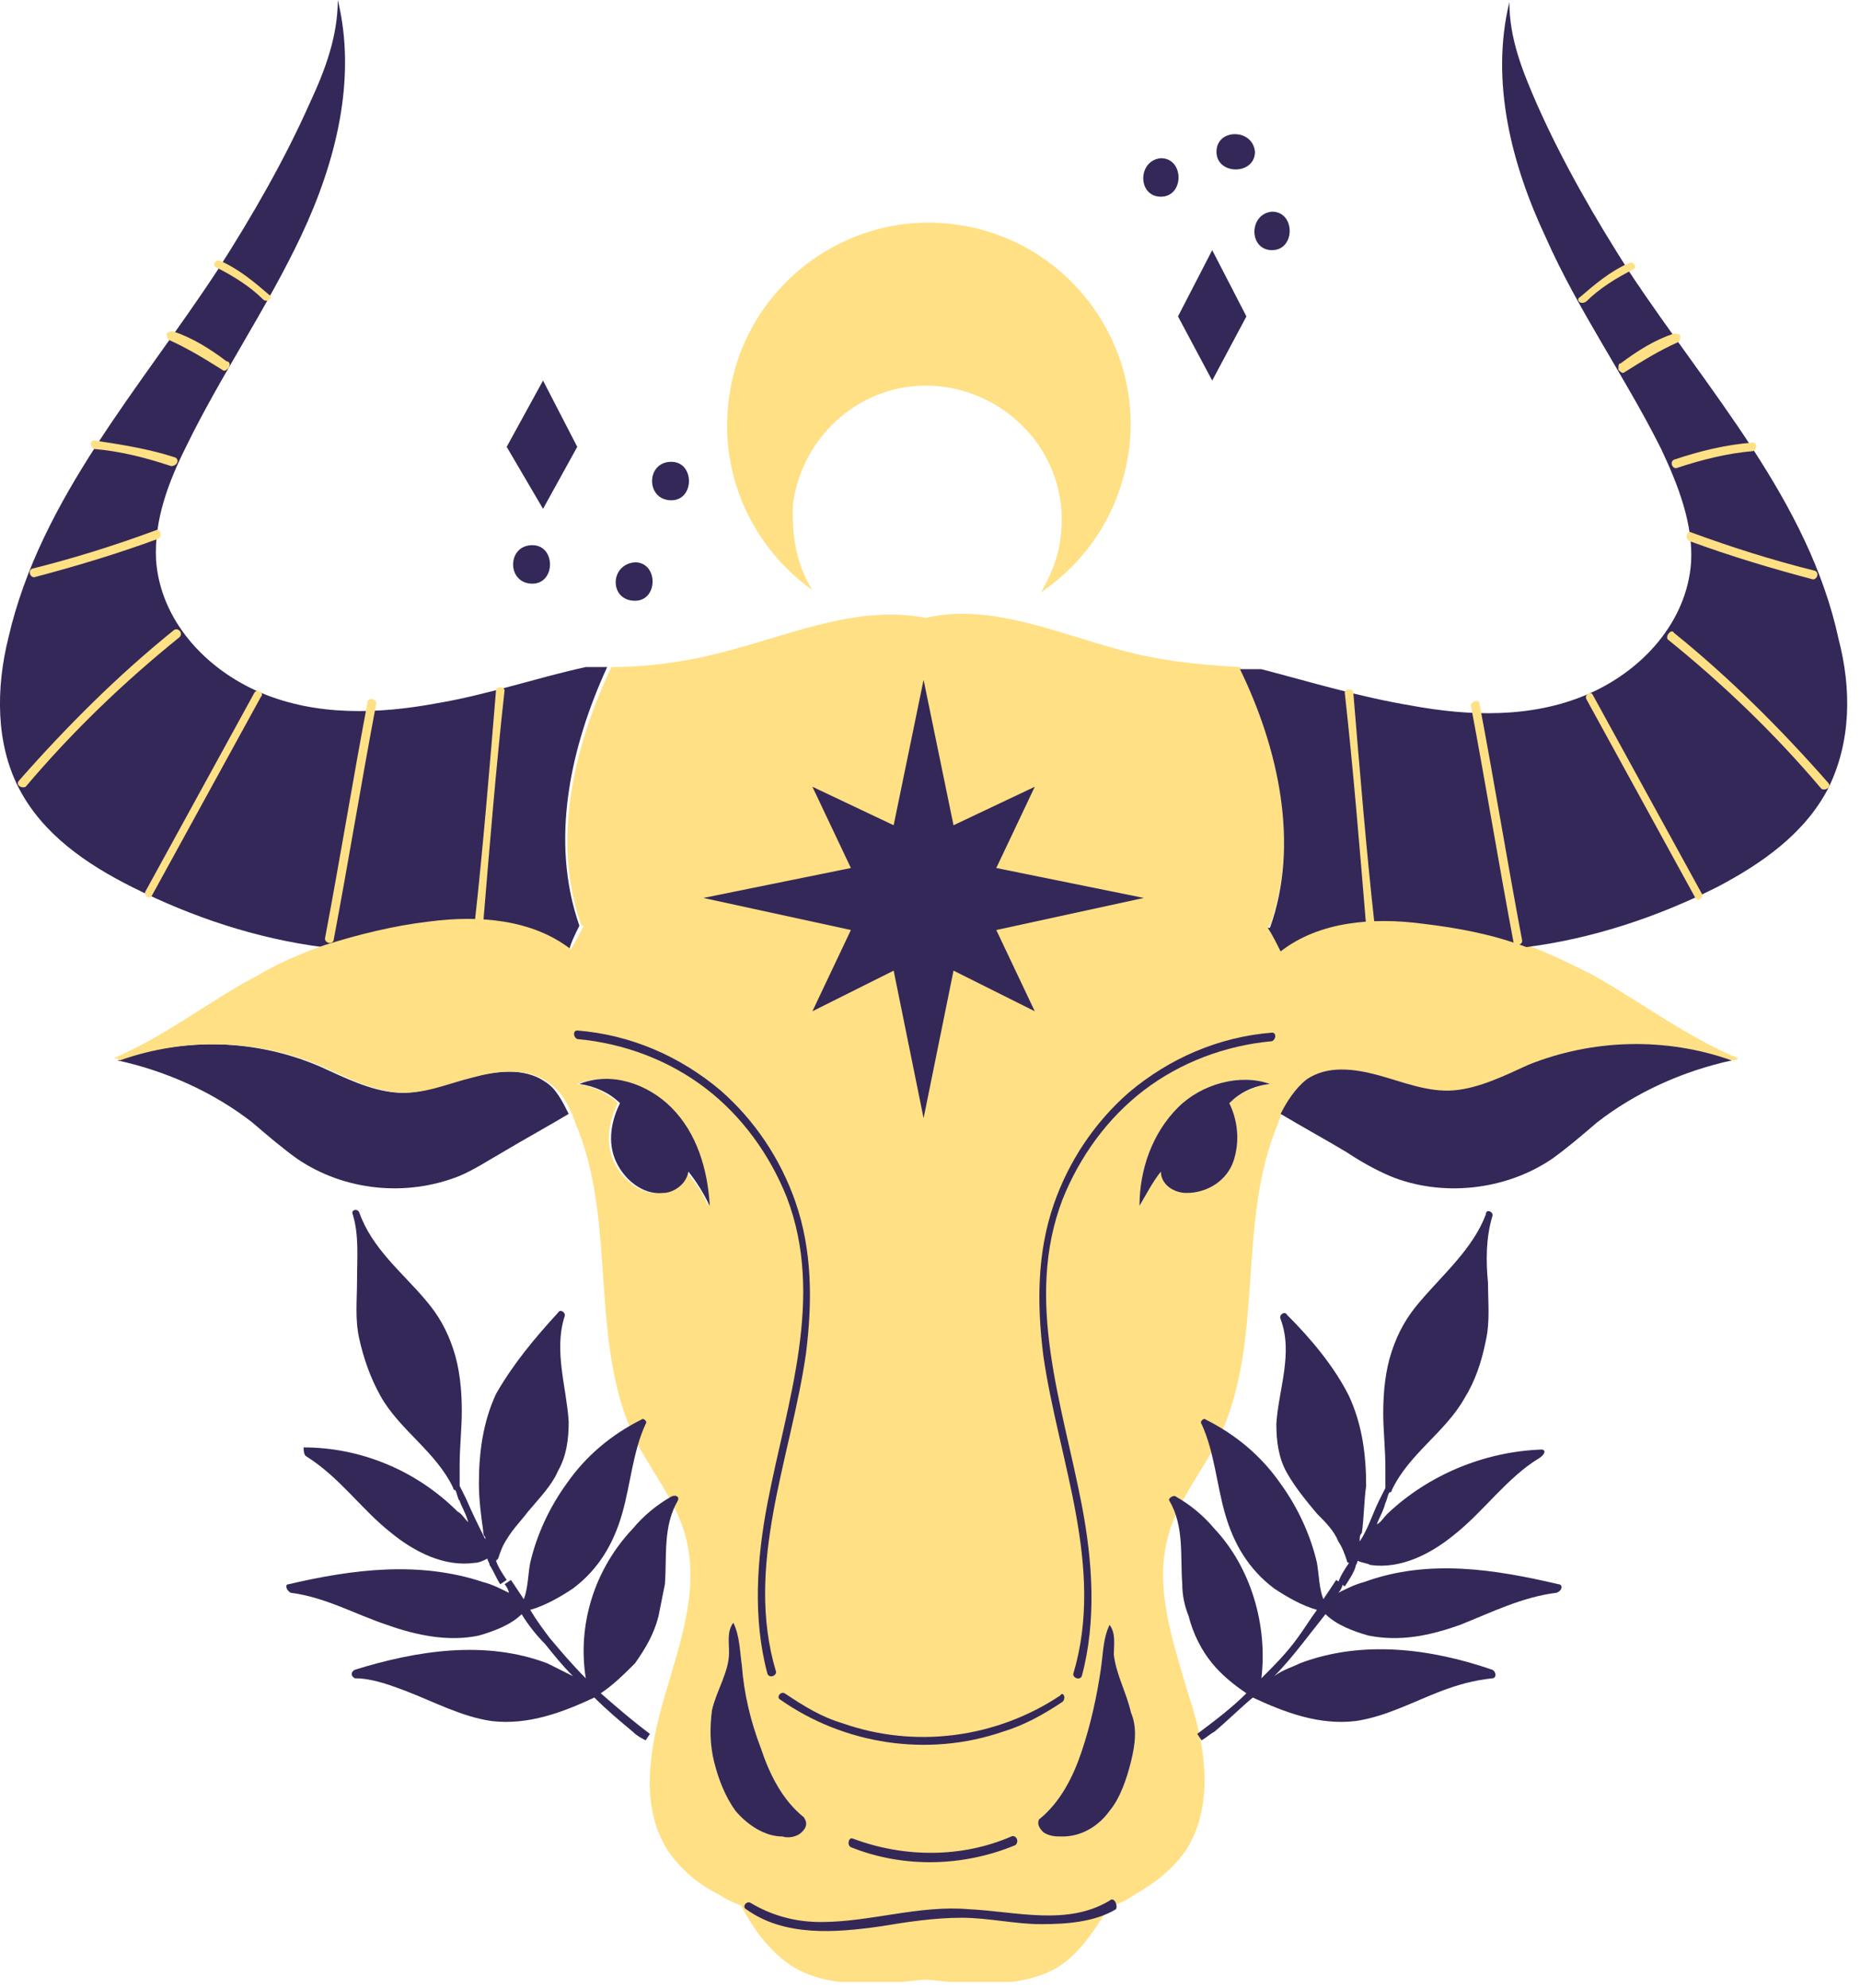
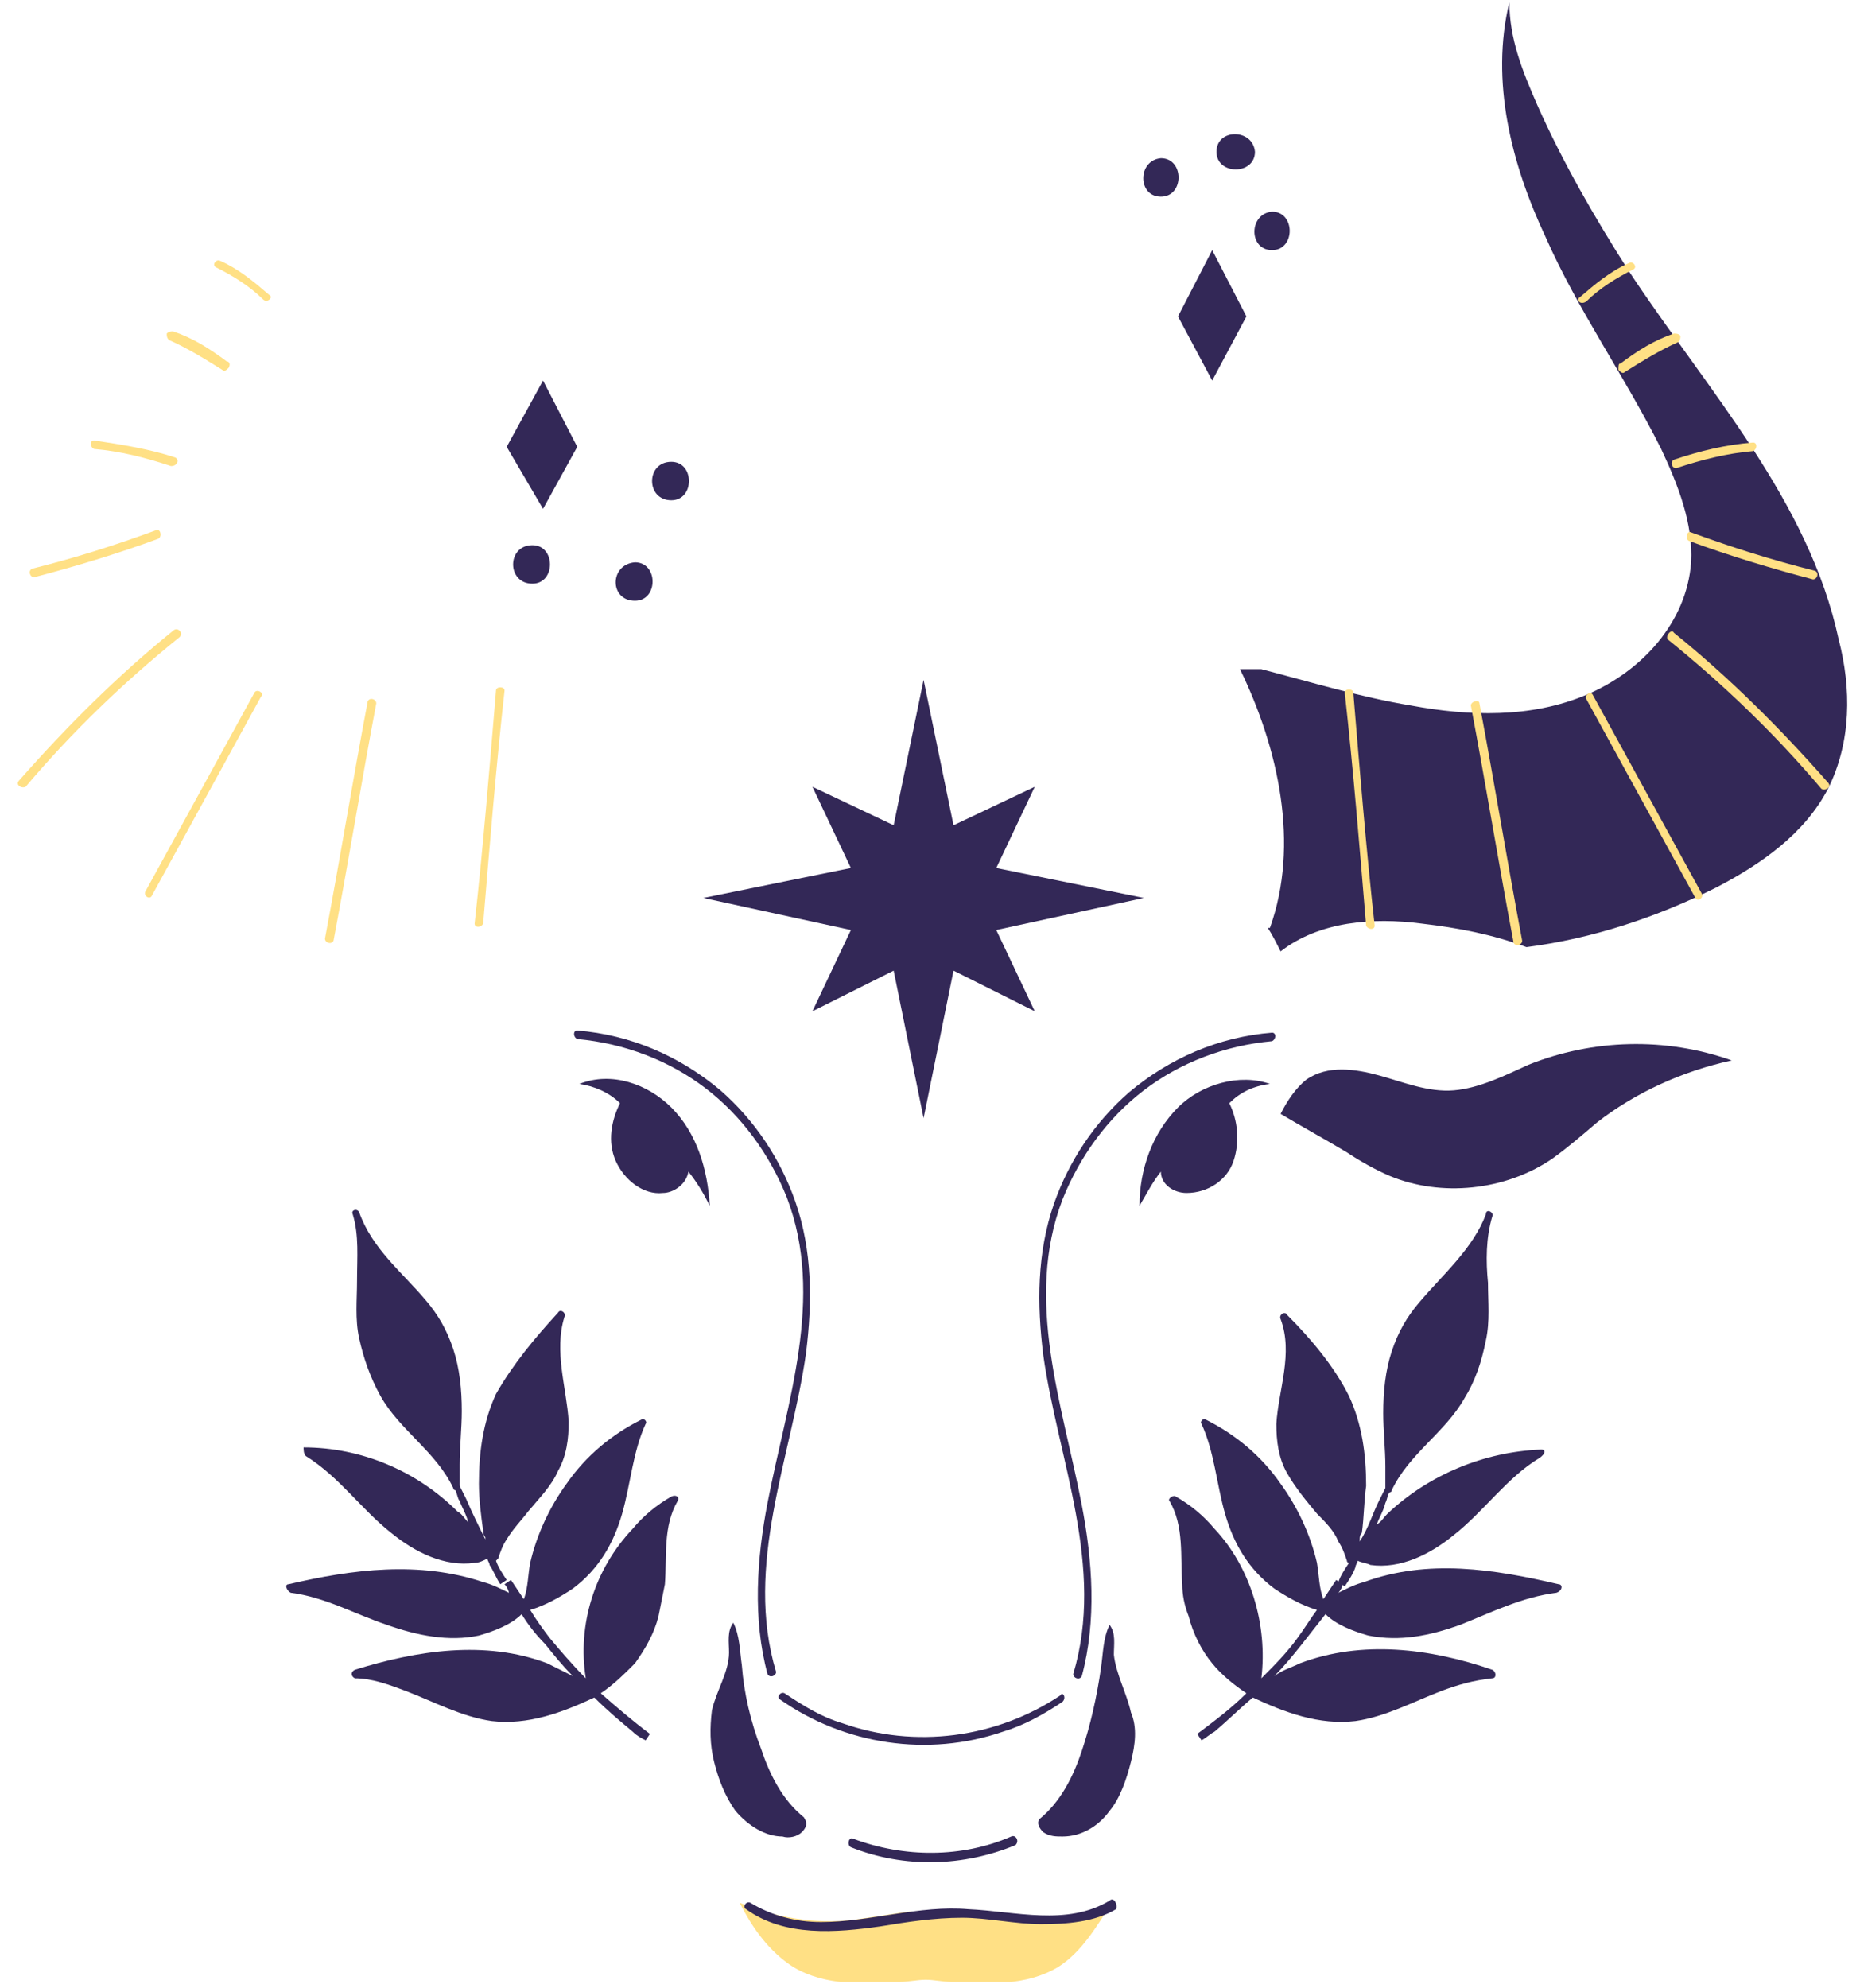
<svg xmlns="http://www.w3.org/2000/svg" width="87" height="93" fill="none">
  <g clip-path="url(#a)">
-     <path d="M26.6 52.1c-1 .6-2.1 1.2-3.1 1.8-.7.4-1.3.8-2 1.1-2.5 1-5.4.7-7.6-.8-.7-.5-1.4-1.1-2.1-1.7-1.8-1.4-4-2.4-6.3-2.9 3.1-1.1 6.5-1 9.5.3 1.1.5 2.3 1.1 3.5 1.2 1.2.1 2.3-.4 3.5-.7 1.1-.3 2.5-.5 3.5.2.5.3.8.9 1.1 1.5ZM27.1 43.3c-.2.4-.4.8-.5 1.2-1.8-1.4-4.3-1.6-6.6-1.3-1.7.2-3.3.6-4.9 1.1-3.1-.4-6.1-1.4-8.9-2.8C4 40.4 2 39 .9 36.9c-1.1-2.1-1.1-4.7-.5-7.1 1.5-6.5 6.2-11.7 9.8-17.2 1.6-2.5 3.1-5.1 4.3-7.8.7-1.5 1.3-3.1 1.3-4.8.9 3.7-.1 7.6-1.7 11-1.6 3.4-3.8 6.6-5.4 9.9-.8 1.6-1.5 3.4-1.4 5.3.2 2.8 2.3 5.1 4.9 6.2 2.6 1.1 5.5 1 8.2.5 2.4-.4 4.7-1.2 7-1.7h1c-1.7 3.7-2.7 8.1-1.3 12.1Z" fill="#332857" />
-     <path d="M74.499 45.6c-1-.5-2-1-3.1-1.4-1.6-.6-3.2-.9-4.9-1.1-2.3-.3-4.8-.1-6.6 1.3-.2-.4-.4-.8-.6-1.1h.1c1.4-3.9.4-8.4-1.4-12.1-1.9-.1-3.8-.3-5.6-.8-3-.8-6.1-2.2-9.1-1.5-3.1-.6-6.1.7-9.1 1.5-1.8.5-3.7.8-5.6.8-1.8 3.8-2.8 8.2-1.4 12.1h.1c-.2.4-.4.8-.6 1.1-1.8-1.4-4.3-1.6-6.6-1.3-1.7.2-3.3.6-4.9 1.1-1.1.4-2.1.8-3.1 1.4-2.3 1.2-4.4 2.9-6.8 3.9.1 0 .2 0 .3.1 3.1-1.1 6.5-1 9.5.3 1.1.5 2.3 1.1 3.5 1.2 1.2.1 2.3-.4 3.5-.7 1.1-.3 2.5-.5 3.5.2.6.4.9.9 1.2 1.6 0 .1.1.2.1.3 2 4.6.6 10.2 2.8 14.8.8 1.6 2 3 2.4 4.7.6 2.4-.3 4.9-1 7.3-.7 2.4-1.2 5.1.1 7.2.6.9 1.4 1.6 2.4 2.1.3.2.7.4 1 .5 1.7.7 3.5 1 5.3.8.7-.1 1.3-.2 2-.3.4-.1.9-.2 1.4-.1h.1c.5 0 .9 0 1.4.1.7.1 1.4.2 2 .3 1.8.2 3.7-.1 5.3-.8.4-.1.7-.3 1-.5.9-.5 1.8-1.2 2.4-2.1 1.3-2.1.9-4.8.1-7.2-.7-2.4-1.6-4.9-1-7.3.4-1.7 1.6-3.1 2.4-4.7 2.2-4.6.8-10.1 2.8-14.8 0-.1.1-.2.1-.3.3-.6.7-1.2 1.2-1.6 1-.7 2.3-.5 3.4-.2s2.3.8 3.5.7c1.2-.1 2.4-.7 3.5-1.2 3-1.3 6.5-1.3 9.5-.3.1 0 .2 0 .3-.1-2.4-1-4.5-2.6-6.8-3.9Zm-42.4 9.2c-.1.6-.7 1-1.2 1-.9.1-1.8-.6-2.2-1.5-.4-.9-.2-1.9.2-2.7-.5-.5-1.2-.8-1.9-.9 1.5-.6 3.2 0 4.3 1.1 1.2 1.2 1.7 2.9 1.8 4.6-.2-.6-.6-1.1-1-1.6Zm5.4 30.9c-.2.2-.6.3-.9.2-.8 0-1.6-.5-2.2-1.2-.5-.7-.8-1.5-1-2.3-.2-.8-.2-1.6-.1-2.4.2-.9.8-1.8.8-2.7 0-.5-.1-1 .2-1.4.3.6.3 1.3.4 2 .1 1.3.4 2.6.9 3.9.4 1.2 1 2.4 2 3.2.2.3.1.5-.1.7Zm15.4-3.3c-.2.8-.5 1.7-1 2.3-.5.7-1.3 1.2-2.2 1.2-.3 0-.6 0-.9-.2-.2-.2-.3-.4-.2-.6 1-.8 1.6-2 2-3.2.4-1.2.7-2.5.9-3.9.1-.7.1-1.4.4-2 .3.4.2.9.2 1.4.1.9.6 1.8.8 2.7.3.7.2 1.5 0 2.3Zm4.8-28.1c-.3.9-1.2 1.5-2.2 1.5-.6 0-1.2-.4-1.2-1-.4.5-.7 1.1-1 1.6 0-1.7.6-3.4 1.8-4.6 1.1-1.1 2.9-1.6 4.3-1.1-.7.1-1.4.4-1.9.9.4.8.5 1.8.2 2.7Z" fill="#FFE085" />
    <path d="M52 89c-.7 1.1-1.4 2.3-2.5 3-1.5.9-3.3.8-5 .7-.4 0-.8-.1-1.2-.1-.4 0-.8.1-1.2.1-1.7.1-3.5.2-5-.7-1.1-.7-1.9-1.8-2.5-3 1.7.7 3.5 1 5.3.8.7-.1 1.3-.2 2-.3.5-.1.9-.1 1.4-.1h.1c.5 0 .9.1 1.4.1.7.1 1.4.2 2 .3 1.7.2 3.5-.1 5.2-.8Z" fill="#FFE085" />
    <path d="M37.5 85.7c-.2.2-.6.3-.9.2-.8 0-1.6-.5-2.2-1.2-.5-.7-.8-1.5-1-2.3-.2-.8-.2-1.6-.1-2.4.2-.9.8-1.8.8-2.7 0-.5-.1-1 .2-1.4.3.6.3 1.3.4 2 .1 1.3.4 2.6.9 3.9.4 1.2 1 2.4 2 3.2.2.3.1.5-.1.7ZM52.9 82.4c-.2.8-.5 1.7-1 2.3-.5.7-1.3 1.2-2.2 1.2-.3 0-.6 0-.9-.2-.2-.2-.3-.4-.2-.6 1-.8 1.6-2 2-3.2.4-1.2.7-2.5.9-3.9.1-.7.1-1.4.4-2 .3.4.2.9.2 1.4.1.9.6 1.8.8 2.7.3.7.2 1.5 0 2.3ZM33.2 56.4c-.3-.6-.6-1.1-1-1.6-.1.6-.7 1-1.2 1-.9.1-1.8-.6-2.2-1.5-.4-.9-.2-1.9.2-2.7-.5-.5-1.2-.8-1.9-.9 1.5-.6 3.2 0 4.3 1.1 1.2 1.2 1.7 2.9 1.8 4.6ZM57.499 51.6c.4.8.5 1.8.2 2.7-.3.9-1.2 1.5-2.2 1.5-.6 0-1.2-.4-1.2-1-.4.5-.7 1.1-1 1.6 0-1.7.6-3.4 1.8-4.6 1.1-1.1 2.9-1.6 4.3-1.1-.8.1-1.4.4-1.9.9ZM81 49.6c-2.3.5-4.5 1.5-6.3 2.9-.7.6-1.4 1.2-2.1 1.7-2.2 1.5-5.2 1.8-7.6.8-.7-.3-1.4-.7-2-1.1-1-.6-2.1-1.2-3.1-1.8.3-.6.7-1.2 1.2-1.6 1-.7 2.3-.5 3.4-.2s2.3.8 3.5.7c1.2-.1 2.4-.7 3.5-1.2 3-1.2 6.4-1.3 9.5-.2ZM85.5 36.9c-1.1 2.1-3.1 3.5-5.2 4.6-2.8 1.4-5.8 2.4-8.9 2.8-1.6-.6-3.2-.9-4.9-1.1-2.3-.3-4.8-.1-6.6 1.3-.2-.4-.4-.8-.6-1.1h.1c1.4-3.9.4-8.4-1.4-12.1h1c2.3.6 4.6 1.3 7 1.7 2.7.5 5.6.6 8.2-.5 2.6-1.1 4.7-3.4 4.9-6.2.1-1.8-.6-3.6-1.4-5.3-1.7-3.4-3.9-6.5-5.4-9.9-1.6-3.4-2.6-7.3-1.7-11 0 1.7.6 3.2 1.3 4.8 1.2 2.7 2.7 5.3 4.3 7.8 3.7 5.6 8.4 10.7 9.8 17.2.6 2.3.6 4.8-.5 7Z" fill="#332857" />
    <path d="M37.2 56.2c-.7-2-1.9-3.8-3.5-5.2-1.9-1.6-4.2-2.6-6.7-2.8-.2 0-.2.3 0 .4 2.2.2 4.3 1 6 2.3 1.7 1.3 3 3.1 3.8 5.1 1.8 4.7 0 9.6-.9 14.3-.5 2.6-.7 5.4 0 8 .1.2.4.1.4-.1-1.5-5 .7-10 1.4-14.9.3-2.4.3-4.8-.5-7.1ZM51.9 88.9c-2 1.2-4.4.5-6.6.4-2.3-.2-4.6.6-6.9.6-1.2 0-2.3-.3-3.3-.9-.2-.1-.4.2-.2.3 1.8 1.3 4.2 1.1 6.3.8 1.2-.2 2.5-.4 3.8-.4 1.2 0 2.5.3 3.7.3 1.2 0 2.5-.1 3.5-.7.1-.2-.1-.6-.3-.4Z" fill="#332857" />
    <path d="M12.6 13.8c-.7-.6-1.4-1.2-2.3-1.6-.2-.1-.4.2-.2.3.8.4 1.6.9 2.2 1.5.2.2.5-.1.3-.2ZM10.599 16.9c-.8-.6-1.6-1.1-2.5-1.4-.1 0-.2 0-.3.1 0 .1 0 .2.1.3.9.4 1.7.9 2.5 1.4.1.1.2 0 .3-.1.1-.2 0-.3-.1-.3ZM8.2 21.4c-1.2-.4-2.5-.6-3.8-.8-.2 0-.2.3 0 .4 1.2.1 2.4.4 3.6.8.3 0 .4-.3.2-.4ZM7.3 24.8c-1.9.7-3.8 1.3-5.8 1.8-.2.1-.1.4.1.4 1.9-.5 3.9-1.1 5.8-1.8.2-.1.1-.5-.1-.4ZM8.1 29.5c-2.6 2.1-5 4.5-7.2 7-.2.2.1.4.3.3 2.2-2.6 4.6-4.9 7.2-7 .2-.2-.1-.5-.3-.3ZM11.9 32.4l-5.1 9.3c-.1.2.2.4.3.2l5.1-9.3c.2-.2-.2-.4-.3-.2ZM17.2 32.8c-.7 3.7-1.3 7.4-2 11.1 0 .2.3.3.4.1.7-3.7 1.3-7.4 2-11.1 0-.2-.3-.3-.4-.1ZM23.2 32.3c-.3 3.6-.6 7.3-1 10.9 0 .2.3.2.4 0 .3-3.6.6-7.3 1-10.9 0-.2-.4-.2-.4 0Z" fill="#FFE085" />
    <path d="M49.3 56.3c.7-2 1.9-3.8 3.5-5.2 1.9-1.6 4.2-2.6 6.7-2.8.2 0 .2.3 0 .4-2.2.2-4.3 1-6 2.3-1.7 1.3-3 3.1-3.8 5.1-1.8 4.7 0 9.6.9 14.3.5 2.6.7 5.4 0 8-.1.2-.4.1-.4-.1 1.5-5-.7-10-1.4-14.9-.3-2.4-.3-4.8.5-7.1Z" fill="#332857" />
    <path d="M73.899 13.9c.7-.6 1.4-1.2 2.3-1.6.2-.1.4.2.2.3-.8.4-1.6.9-2.2 1.5-.3.2-.5-.1-.3-.2ZM75.8 17c.8-.6 1.6-1.1 2.5-1.4.1 0 .2 0 .3.1 0 .1 0 .2-.1.3-.9.4-1.7.9-2.5 1.4-.1.1-.2 0-.3-.1 0-.2 0-.3.1-.3ZM78.3 21.5c1.2-.4 2.4-.7 3.7-.8.2 0 .2.3 0 .4-1.2.1-2.4.4-3.6.8-.2 0-.3-.3-.1-.4ZM79.1 24.9c1.9.7 3.8 1.3 5.8 1.8.2.1.1.4-.1.4-1.9-.5-3.9-1.1-5.8-1.8-.2-.1-.1-.5.1-.4ZM78.299 29.6c2.6 2.1 5 4.5 7.2 7 .2.2-.1.4-.3.3-2.2-2.6-4.6-4.9-7.2-7-.1-.2.2-.5.3-.3ZM74.5 32.5l5.1 9.3c.1.2-.2.4-.3.2l-5.1-9.3c-.1-.2.2-.4.3-.2ZM69.199 32.9c.7 3.7 1.3 7.4 2 11.1 0 .2-.3.3-.4.1-.7-3.7-1.3-7.4-2-11.1 0-.2.4-.3.4-.1ZM63.3 32.4c.3 3.6.6 7.3 1 10.9 0 .2-.3.2-.4 0-.3-3.6-.6-7.3-1-10.9 0-.2.4-.2.4 0Z" fill="#FFE085" />
    <path d="M49.599 79.3c-3 2-6.8 2.5-10.2 1.3-1-.3-1.8-.8-2.7-1.4-.2-.1-.4.2-.2.3 3 2.1 6.9 2.7 10.4 1.5 1-.3 1.9-.8 2.8-1.4.2-.2 0-.5-.1-.3ZM47.3 85.9c-2.3 1-5 1-7.4.1-.2-.1-.3.3-.1.4 2.5 1 5.3.9 7.7-.1.2-.2 0-.5-.2-.4ZM43.2 31.8l1.4 6.8 3.8-1.8-1.8 3.8 6.9 1.4-6.9 1.5 1.8 3.8-3.8-1.9-1.4 6.9-1.4-6.9-3.8 1.9 1.8-3.8-6.9-1.5 6.9-1.4-1.8-3.8 3.8 1.8 1.4-6.8Z" fill="#332857" />
-     <path d="M37.999 27.6c-2.8-2-4.4-5.4-3.9-9 .7-5.2 5.5-8.8 10.6-8.1 5.2.7 8.8 5.5 8.1 10.6-.4 2.8-1.9 5.1-4.1 6.6.4-.7.8-1.6.9-2.5.5-3.5-2-6.6-5.4-7.1-3.5-.5-6.6 2-7.1 5.4-.1 1.6.2 3 .9 4.1Z" fill="#FFE085" />
    <path d="m25.4 23.8-1.7-2.9 1.7-3.1 1.6 3.1-1.6 2.9ZM31.4 23.4c1.1 0 1.1-1.8 0-1.8-1.2 0-1.2 1.8 0 1.8ZM24.9 27.3c1.1 0 1.1-1.8 0-1.8-1.2 0-1.2 1.8 0 1.8ZM29.699 28.1c1.1 0 1.1-1.8 0-1.8-1.2.1-1.2 1.8 0 1.8ZM56.7 17.8l-1.6-3 1.6-3.1 1.6 3.1-1.6 3ZM56.9 7.1c0 1.1 1.8 1.1 1.8 0-.1-1.1-1.8-1.1-1.8 0ZM54.3 9.2c1.1 0 1.1-1.8 0-1.8-1.1.1-1.1 1.8 0 1.8ZM59.499 11.7c1.1 0 1.1-1.8 0-1.8-1.1.1-1.1 1.8 0 1.8ZM72.1 67.8c-2.7.1-5.3 1.2-7.2 3-.2.2-.3.4-.5.5.1-.3.3-.6.4-1 .1-.2.1-.4.2-.5 0 0 .1 0 .1-.1.8-1.7 2.5-2.7 3.4-4.3.5-.8.8-1.7 1-2.7.2-.9.1-1.8.1-2.7-.1-1-.1-2.1.2-3.1.1-.2-.3-.4-.3-.1-.6 1.6-2 2.8-3.1 4.1-.6.7-1 1.4-1.3 2.3-.3.9-.4 1.9-.4 2.9 0 .8.1 1.7.1 2.5v1l-.3.6c-.3.6-.5 1.3-.9 1.9V72c0-.1 0-.2.1-.3.1-.7.1-1.5.2-2.2 0-1.5-.2-2.9-.8-4.2-.7-1.4-1.8-2.7-2.9-3.8-.1-.2-.4 0-.3.2.6 1.6-.1 3.3-.2 4.9 0 .8.1 1.6.5 2.3.4.7.9 1.3 1.4 1.9.4.4.8.8 1 1.3.2.3.3.6.4.9 0 .1.1.1.1.1-.2.3-.4.6-.5.9l.3.2c.2-.3.4-.6.5-.9 0-.1.1-.2.1-.3.2.1.4.1.6.2 1.4.2 2.8-.5 3.9-1.4 1.4-1.1 2.5-2.7 4-3.6.3-.2.3-.4.1-.4Z" fill="#332857" />
    <path d="M72.9 74.1c-3-.7-6.1-1.2-9.1-.1-.4.1-.8.3-1.2.5.1-.1.2-.3.2-.4l-.3-.2-.6.9c-.2-.5-.2-1.1-.3-1.7-.3-1.3-.9-2.6-1.7-3.7-.9-1.3-2.1-2.3-3.5-3-.1-.1-.3.1-.2.2.6 1.3.7 2.8 1.1 4.2.4 1.4 1.1 2.6 2.3 3.5.6.4 1.3.8 2 1-.3.4-.6.9-.9 1.3-.5.7-1.1 1.3-1.7 1.9.3-2.5-.5-5.2-2.2-7-.5-.6-1.1-1.1-1.8-1.5-.1-.1-.4.1-.3.2.7 1.2.5 2.6.6 3.9 0 .5.1 1 .3 1.5.2.8.6 1.6 1.1 2.2.4.5 1 1 1.6 1.4-.7.7-1.5 1.3-2.3 1.9l.2.3c.2-.1.4-.3.6-.4.6-.5 1.2-1.1 1.8-1.6 1.5.7 3.1 1.3 4.8 1.1 1.4-.2 2.7-.9 4-1.4.8-.3 1.5-.5 2.4-.6.2 0 .2-.3 0-.4-2.9-1-6.1-1.4-9-.3-.4.2-.8.3-1.2.6.5-.5.9-1 1.3-1.5s.7-.9 1.1-1.4c.5.5 1.3.8 2 1 1.5.3 2.9 0 4.3-.5 1.5-.6 2.9-1.3 4.5-1.5.3-.1.3-.4.1-.4ZM14.3 68.1c1.6 1 2.6 2.5 4 3.6 1.1.9 2.5 1.6 3.9 1.4.2 0 .4-.1.6-.2 0 .1.1.2.1.3.2.3.3.6.5.9l.3-.2c-.2-.3-.4-.6-.5-.9l.1-.1c.1-.3.2-.6.4-.9.3-.5.7-.9 1-1.3.5-.6 1.1-1.2 1.4-1.9.4-.7.5-1.5.5-2.3-.1-1.6-.7-3.3-.2-4.9.1-.2-.2-.4-.3-.2-1.1 1.2-2.1 2.4-2.9 3.8-.6 1.3-.8 2.7-.8 4.2 0 .7.1 1.5.2 2.2 0 .1 0 .2.1.3v.1c-.3-.6-.6-1.2-.9-1.9l-.3-.6v-1c0-.8.1-1.7.1-2.5 0-1-.1-2-.4-2.9-.3-.9-.7-1.6-1.3-2.3-1.1-1.3-2.5-2.4-3.1-4.1-.1-.2-.4-.1-.3.1.3 1 .2 2 .2 3.1 0 .9-.1 1.8.1 2.7.2.9.5 1.8 1 2.7.9 1.6 2.6 2.6 3.4 4.3 0 0 0 .1.1.1.1.2.1.4.2.5.1.3.3.6.4 1-.2-.2-.3-.4-.5-.5-1.9-1.9-4.5-3-7.2-3 0 .1 0 .3.1.4Z" fill="#332857" />
    <path d="M13.6 74.5c1.6.2 3 1 4.5 1.5 1.4.5 2.9.8 4.3.5.7-.2 1.5-.5 2-1 .3.5.7 1 1.1 1.4.4.5.8 1 1.3 1.5l-1.2-.6c-2.9-1.1-6.1-.6-9 .3-.2.1-.2.3 0 .4.8 0 1.6.3 2.4.6 1.3.5 2.6 1.2 4 1.4 1.7.2 3.3-.4 4.8-1.1.6.6 1.2 1.1 1.8 1.6.2.2.4.3.6.4l.2-.3c-.8-.6-1.5-1.2-2.3-1.9.6-.4 1.1-.9 1.6-1.4.5-.7.9-1.4 1.1-2.2l.3-1.5c.1-1.3-.1-2.7.6-3.9.1-.2-.1-.3-.3-.2-.7.4-1.3.9-1.8 1.5-1.8 1.9-2.6 4.5-2.2 7-.6-.6-1.2-1.3-1.7-1.9-.3-.4-.6-.8-.9-1.3.7-.2 1.4-.6 2-1 1.2-.9 1.9-2.1 2.3-3.5.4-1.4.5-2.9 1.1-4.2.1-.1-.1-.3-.2-.2-1.4.7-2.6 1.7-3.5 3-.8 1.1-1.4 2.4-1.7 3.7-.1.5-.1 1.2-.3 1.7l-.6-.9-.3.2c.1.1.2.3.2.4-.4-.2-.8-.4-1.2-.5-3-1-6.1-.6-9.1.1-.2 0-.1.3.1.4Z" fill="#332857" />
  </g>
  <defs>
    <clipPath id="a">
      <path fill="#fff" d="M0 0h86.4v92.7H0z" />
    </clipPath>
  </defs>
</svg>